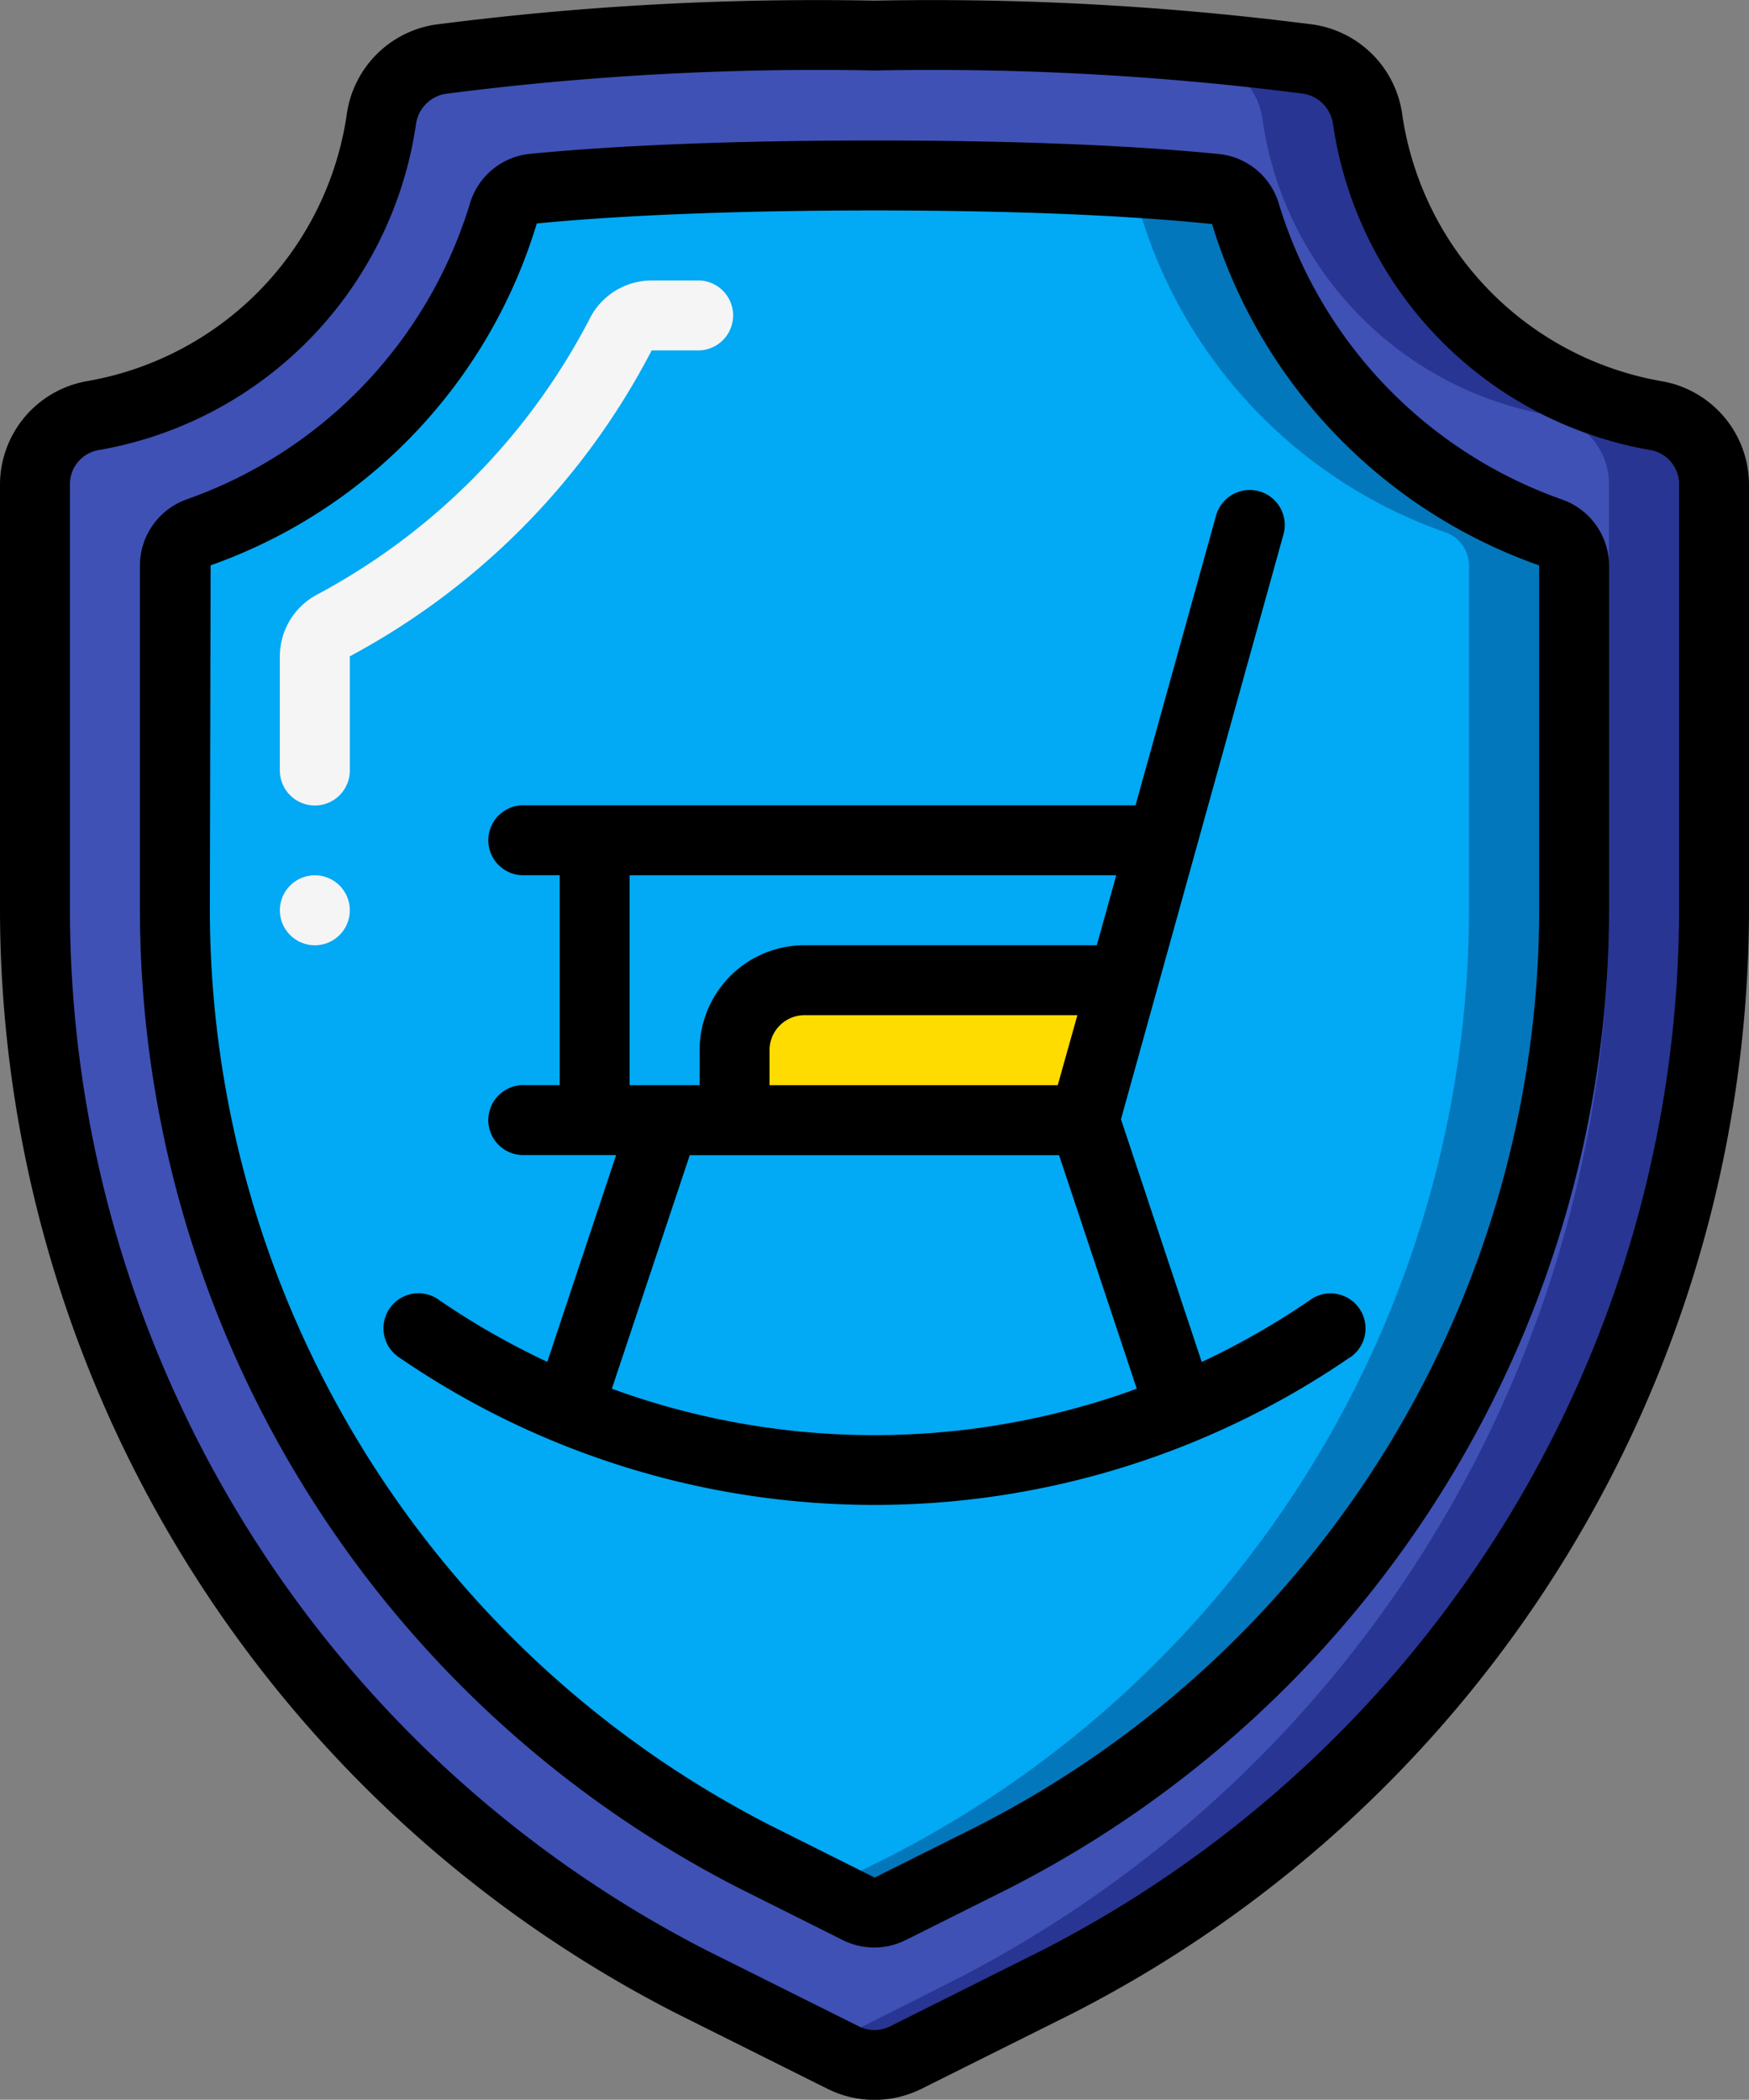
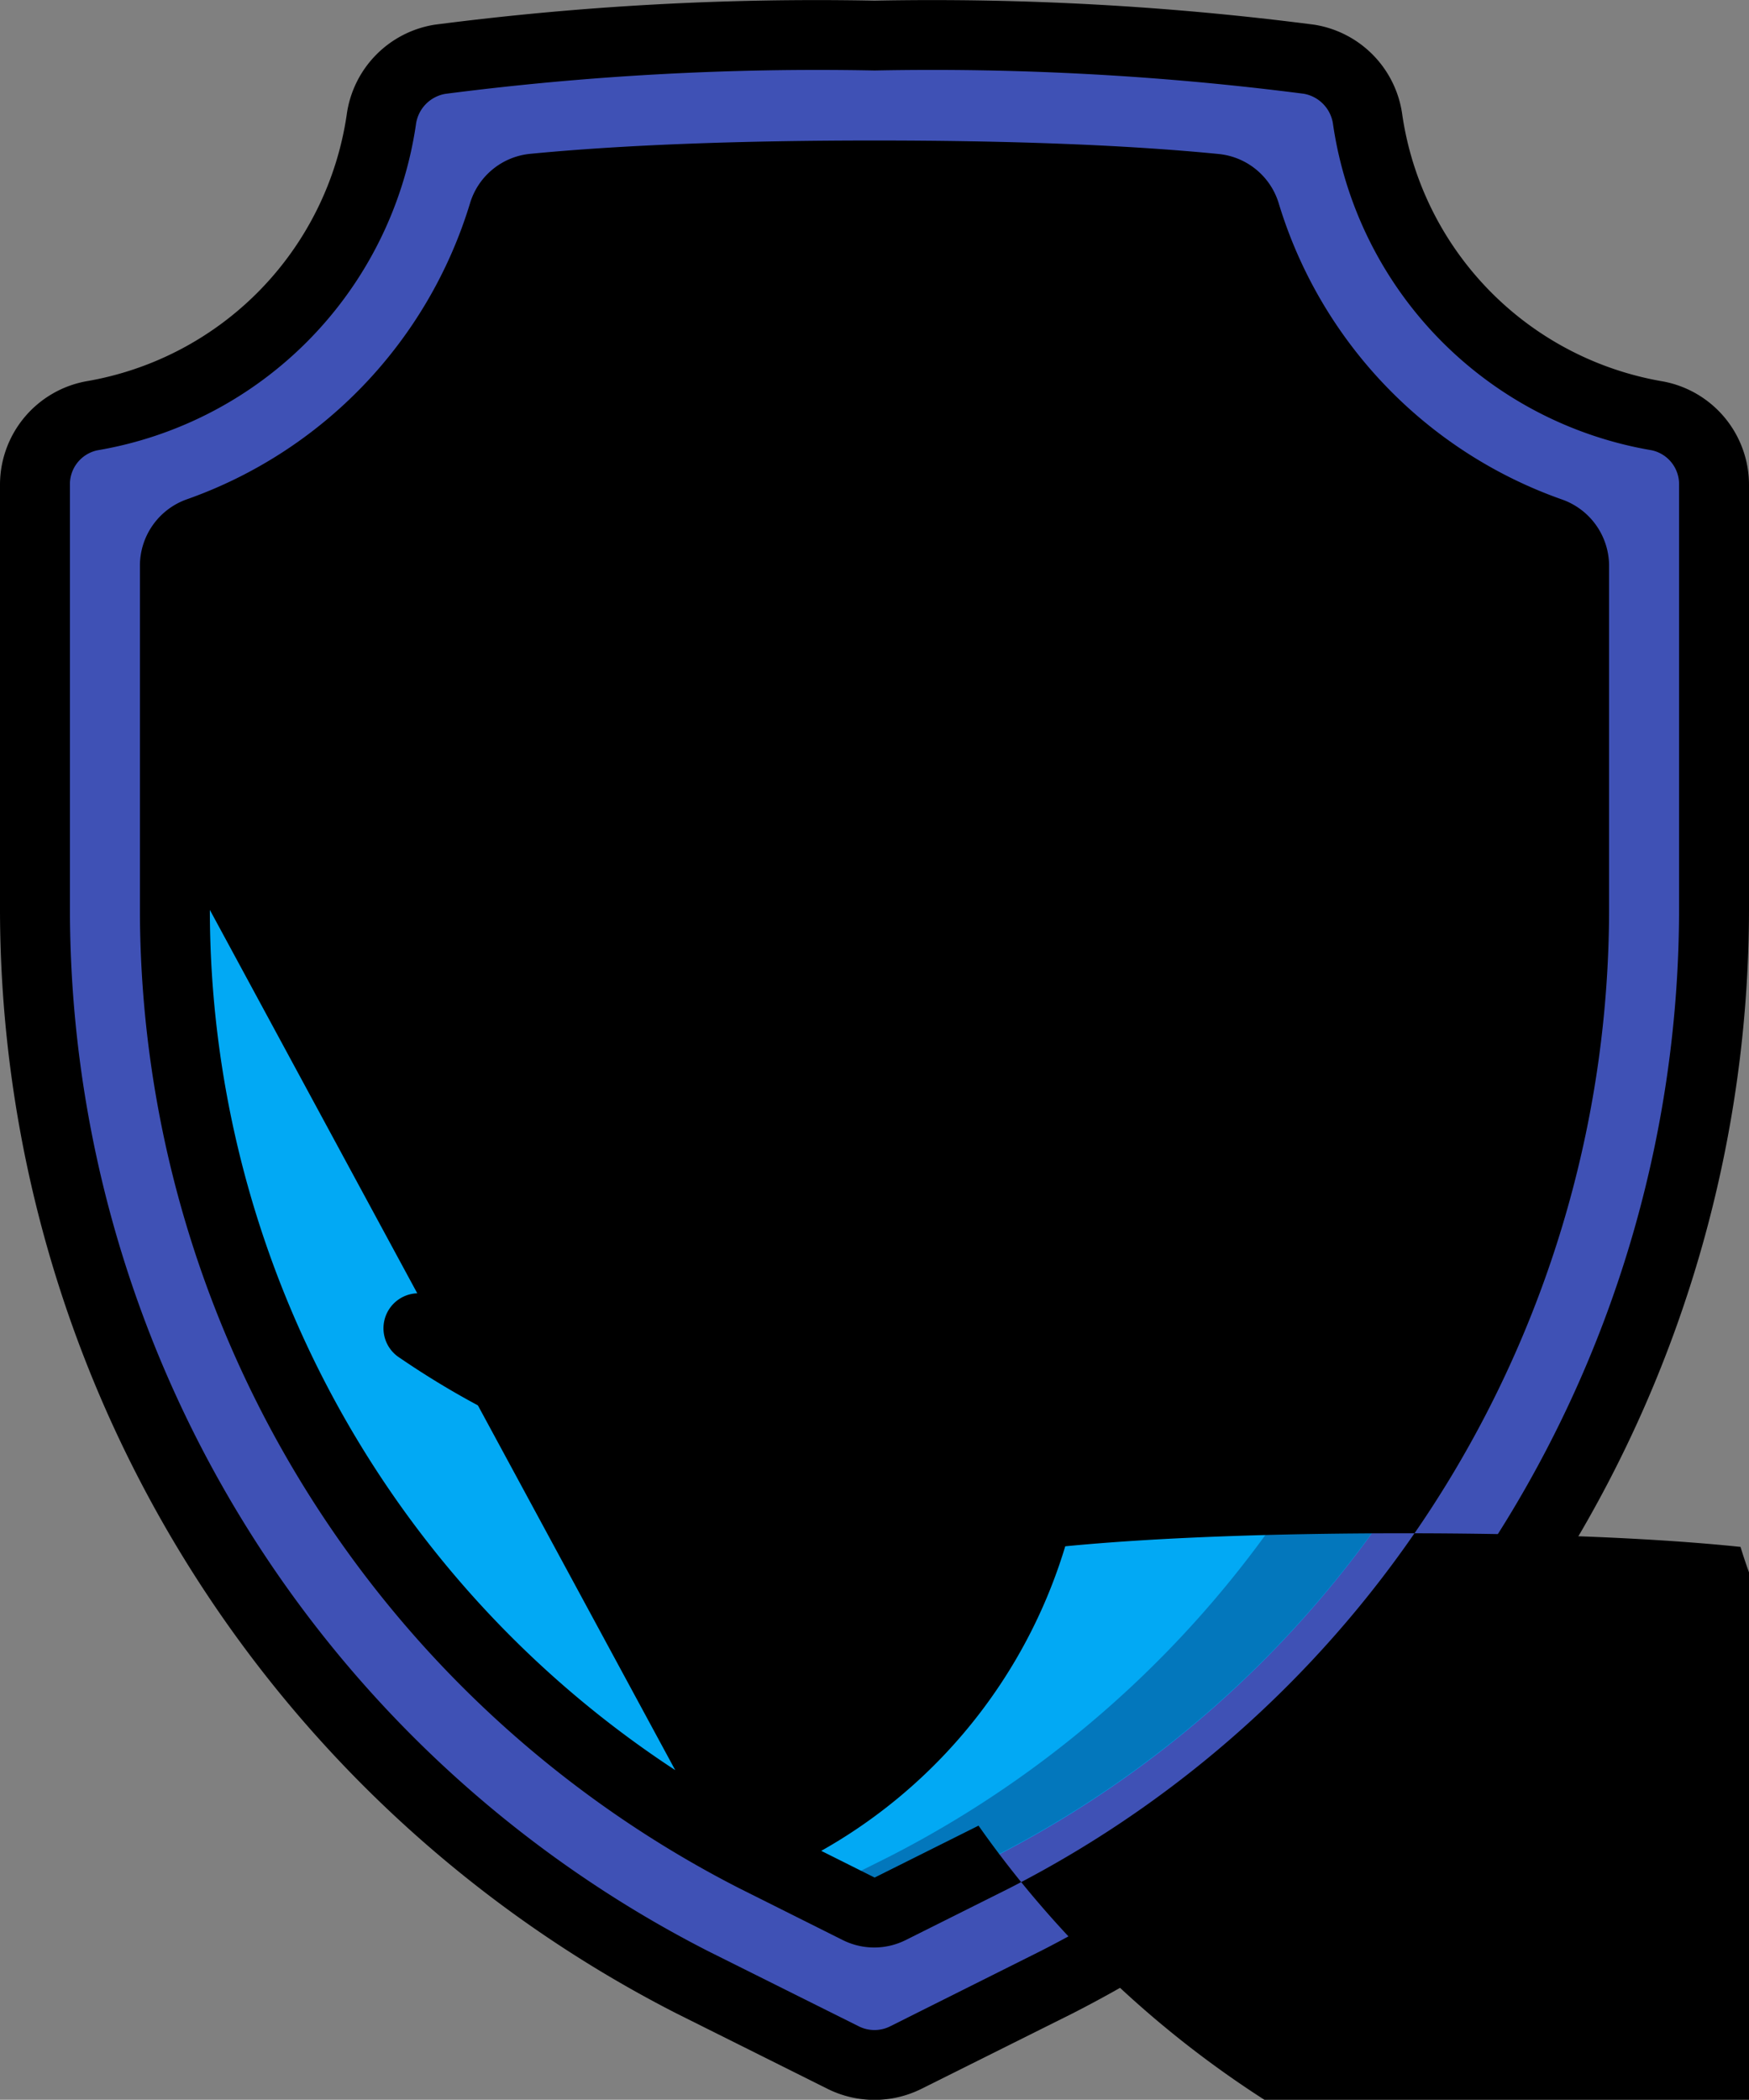
<svg xmlns="http://www.w3.org/2000/svg" width="31.987" height="38.393" viewBox="0 0 31.987 38.393">
  <rect x="0" y="0" width="31.987" height="38.393" fill="#808080" stroke="none" />
  <g id="pension" transform="translate(0 0.016)">
    <g id="_038---Pension-Protection" data-name="038---Pension-Protection" transform="translate(0 -0.016)">
      <path id="Shape" d="M30.67,8.947a1.274,1.274,0,0,1,1.037,1.271v7.763a21.983,21.983,0,0,1-12.021,19.6l-2.762,1.379a1.279,1.279,0,0,1-1.143,0l-2.762-1.379A21.983,21.983,0,0,1,1,17.981V10.219A1.274,1.274,0,0,1,2.037,8.947a6.406,6.406,0,0,0,5.3-5.41A1.292,1.292,0,0,1,8.406,2.427a53.738,53.738,0,0,1,7.947-.432,53.738,53.738,0,0,1,7.947.432,1.292,1.292,0,0,1,1.073,1.111,6.406,6.406,0,0,0,5.3,5.41Z" transform="translate(-0.36 -1.344)" fill="#3f51b5" />
-       <path id="Shape-2" data-name="Shape" d="M38.776,8.947a6.406,6.406,0,0,1-5.3-5.41,1.292,1.292,0,0,0-1.073-1.111,53.738,53.738,0,0,0-7.947-.432c-.333,0-.65,0-.96,0a49.911,49.911,0,0,1,6.987.428,1.292,1.292,0,0,1,1.073,1.111,6.406,6.406,0,0,0,5.3,5.41,1.274,1.274,0,0,1,1.036,1.271v7.763a21.983,21.983,0,0,1-12.021,19.6L23.5,38.771l.388.192a1.279,1.279,0,0,0,1.143,0l2.762-1.379a21.983,21.983,0,0,0,12.021-19.6V10.219a1.274,1.274,0,0,0-1.037-1.271Z" transform="translate(-8.466 -1.344)" fill="#283593" />
      <path id="Shape-3" data-name="Shape" d="M15.6,36.743A19.465,19.465,0,0,1,5,19.428v-6.3a.644.644,0,0,1,.44-.6A8.892,8.892,0,0,0,11.009,6.7a.64.64,0,0,1,.547-.463C12.824,6.118,14.818,6,17.795,6s4.971.118,6.239.241a.64.64,0,0,1,.547.463,8.892,8.892,0,0,0,5.566,5.822.644.644,0,0,1,.44.6v6.3a19.465,19.465,0,0,1-10.6,17.316l-1.9.949a.64.64,0,0,1-.571,0Z" transform="translate(-1.801 -2.791)" fill="#02a9f4" />
      <path id="Shape-4" data-name="Shape" d="M36.814,12.525A8.892,8.892,0,0,1,31.248,6.7a.64.64,0,0,0-.547-.463C29.43,6.118,27.436,6,24.46,6c-.333,0-.651,0-.96,0,2.45.022,4.153.128,5.279.236a.64.64,0,0,1,.547.463,8.892,8.892,0,0,0,5.566,5.822.644.644,0,0,1,.44.6v6.3a19.465,19.465,0,0,1-10.6,17.316l-1.228.613.674.336a.64.64,0,0,0,.571,0l1.9-.949A19.465,19.465,0,0,0,37.254,19.428v-6.3A.644.644,0,0,0,36.814,12.525Z" transform="translate(-8.466 -2.791)" fill="#0377bc" />
      <path id="Shape-5" data-name="Shape" d="M28.107,29l-.71,2.559H21V30.279A1.283,1.283,0,0,1,22.279,29Z" transform="translate(-7.566 -11.077)" fill="#ffdc00" />
-       <path id="Shape-6" data-name="Shape" d="M8.64,18.6a.64.64,0,0,1-.64-.64V15.869a1.279,1.279,0,0,1,.677-1.123,11.978,11.978,0,0,0,4.976-5.02A1.272,1.272,0,0,1,14.8,9h.875a.64.64,0,0,1,0,1.279H14.8a13.273,13.273,0,0,1-5.52,5.593l0,2.084A.64.64,0,0,1,8.64,18.6Z" transform="translate(-2.882 -3.872)" fill="#f5f5f5" />
      <circle id="Oval" cx="0.64" cy="0.64" r="0.64" transform="translate(5.118 16.004)" fill="#f5f5f5" />
      <g id="Сгруппировать_467" data-name="Сгруппировать 467">
        <path id="Shape-7" data-name="Shape" d="M12.375,37.8l2.761,1.378a1.926,1.926,0,0,0,1.714,0L19.612,37.8A22.689,22.689,0,0,0,31.987,17.621V9.858a1.924,1.924,0,0,0-1.574-1.9,5.8,5.8,0,0,1-4.766-4.868,1.929,1.929,0,0,0-1.608-1.654,54.329,54.329,0,0,0-8.046-.44,54.329,54.329,0,0,0-8.046.44A1.929,1.929,0,0,0,6.34,3.088,5.8,5.8,0,0,1,1.574,7.956,1.924,1.924,0,0,0,0,9.858v7.763A22.69,22.69,0,0,0,12.375,37.8ZM1.279,9.858a.634.634,0,0,1,.5-.64,7.087,7.087,0,0,0,5.827-5.95A.654.654,0,0,1,8.146,2.7a53.122,53.122,0,0,1,7.848-.427,53.122,53.122,0,0,1,7.848.425.654.654,0,0,1,.539.569,7.087,7.087,0,0,0,5.827,5.95.634.634,0,0,1,.5.64v7.764A21.4,21.4,0,0,1,19.041,36.653l-2.763,1.382a.64.64,0,0,1-.57,0l-2.762-1.378A21.4,21.4,0,0,1,1.279,17.621Z" transform="translate(0 -0.984)" />
-         <path id="Shape-8" data-name="Shape" d="M14.958,36.955l1.9.951a1.287,1.287,0,0,0,1.143,0l1.9-.95A20.109,20.109,0,0,0,30.869,19.068v-6.3A1.288,1.288,0,0,0,30,11.561a8.294,8.294,0,0,1-5.169-5.4,1.279,1.279,0,0,0-1.1-.914C22.063,5.082,19.943,5,17.434,5s-4.628.082-6.3.244a1.279,1.279,0,0,0-1.1.914,8.3,8.3,0,0,1-5.168,5.4A1.288,1.288,0,0,0,4,12.769v6.3A20.108,20.108,0,0,0,14.958,36.955ZM5.293,12.768a9.56,9.56,0,0,0,5.965-6.251c1.607-.156,3.746-.238,6.177-.238s4.57.082,6.173.249a9.574,9.574,0,0,0,5.982,6.241v6.3A18.822,18.822,0,0,1,19.337,35.812l-1.9.949-1.9-.95A18.82,18.82,0,0,1,5.279,19.068Z" transform="translate(-1.441 -2.431)" />
+         <path id="Shape-8" data-name="Shape" d="M14.958,36.955l1.9.951a1.287,1.287,0,0,0,1.143,0l1.9-.95A20.109,20.109,0,0,0,30.869,19.068v-6.3A1.288,1.288,0,0,0,30,11.561a8.294,8.294,0,0,1-5.169-5.4,1.279,1.279,0,0,0-1.1-.914C22.063,5.082,19.943,5,17.434,5s-4.628.082-6.3.244a1.279,1.279,0,0,0-1.1.914,8.3,8.3,0,0,1-5.168,5.4A1.288,1.288,0,0,0,4,12.769v6.3A20.108,20.108,0,0,0,14.958,36.955Za9.56,9.56,0,0,0,5.965-6.251c1.607-.156,3.746-.238,6.177-.238s4.57.082,6.173.249a9.574,9.574,0,0,0,5.982,6.241v6.3A18.822,18.822,0,0,1,19.337,35.812l-1.9.949-1.9-.95A18.82,18.82,0,0,1,5.279,19.068Z" transform="translate(-1.441 -2.431)" />
        <path id="Shape-9" data-name="Shape" d="M28.627,30.867a.64.64,0,1,0-.724-1.054,14,14,0,0,1-1.97,1.125L24.456,26.5l2.969-10.684a.64.64,0,1,0-1.233-.343l-1.469,5.286H13.551a.64.64,0,1,0,0,1.279h.64v3.838h-.64a.64.64,0,1,0,0,1.279h1.672l-1.259,3.781a14,14,0,0,1-1.97-1.125.64.64,0,1,0-.724,1.054,15.359,15.359,0,0,0,17.357,0ZM23.3,25.877H18.029v-.64a.64.64,0,0,1,.64-.64h4.99Zm-7.83-3.838h8.9l-.356,1.279H18.669a1.919,1.919,0,0,0-1.919,1.919v.64H15.47Zm1.1,5.118h6.754l1.421,4.27a14,14,0,0,1-9.6,0Z" transform="translate(-3.955 -6.035)" />
      </g>
    </g>
  </g>
</svg>